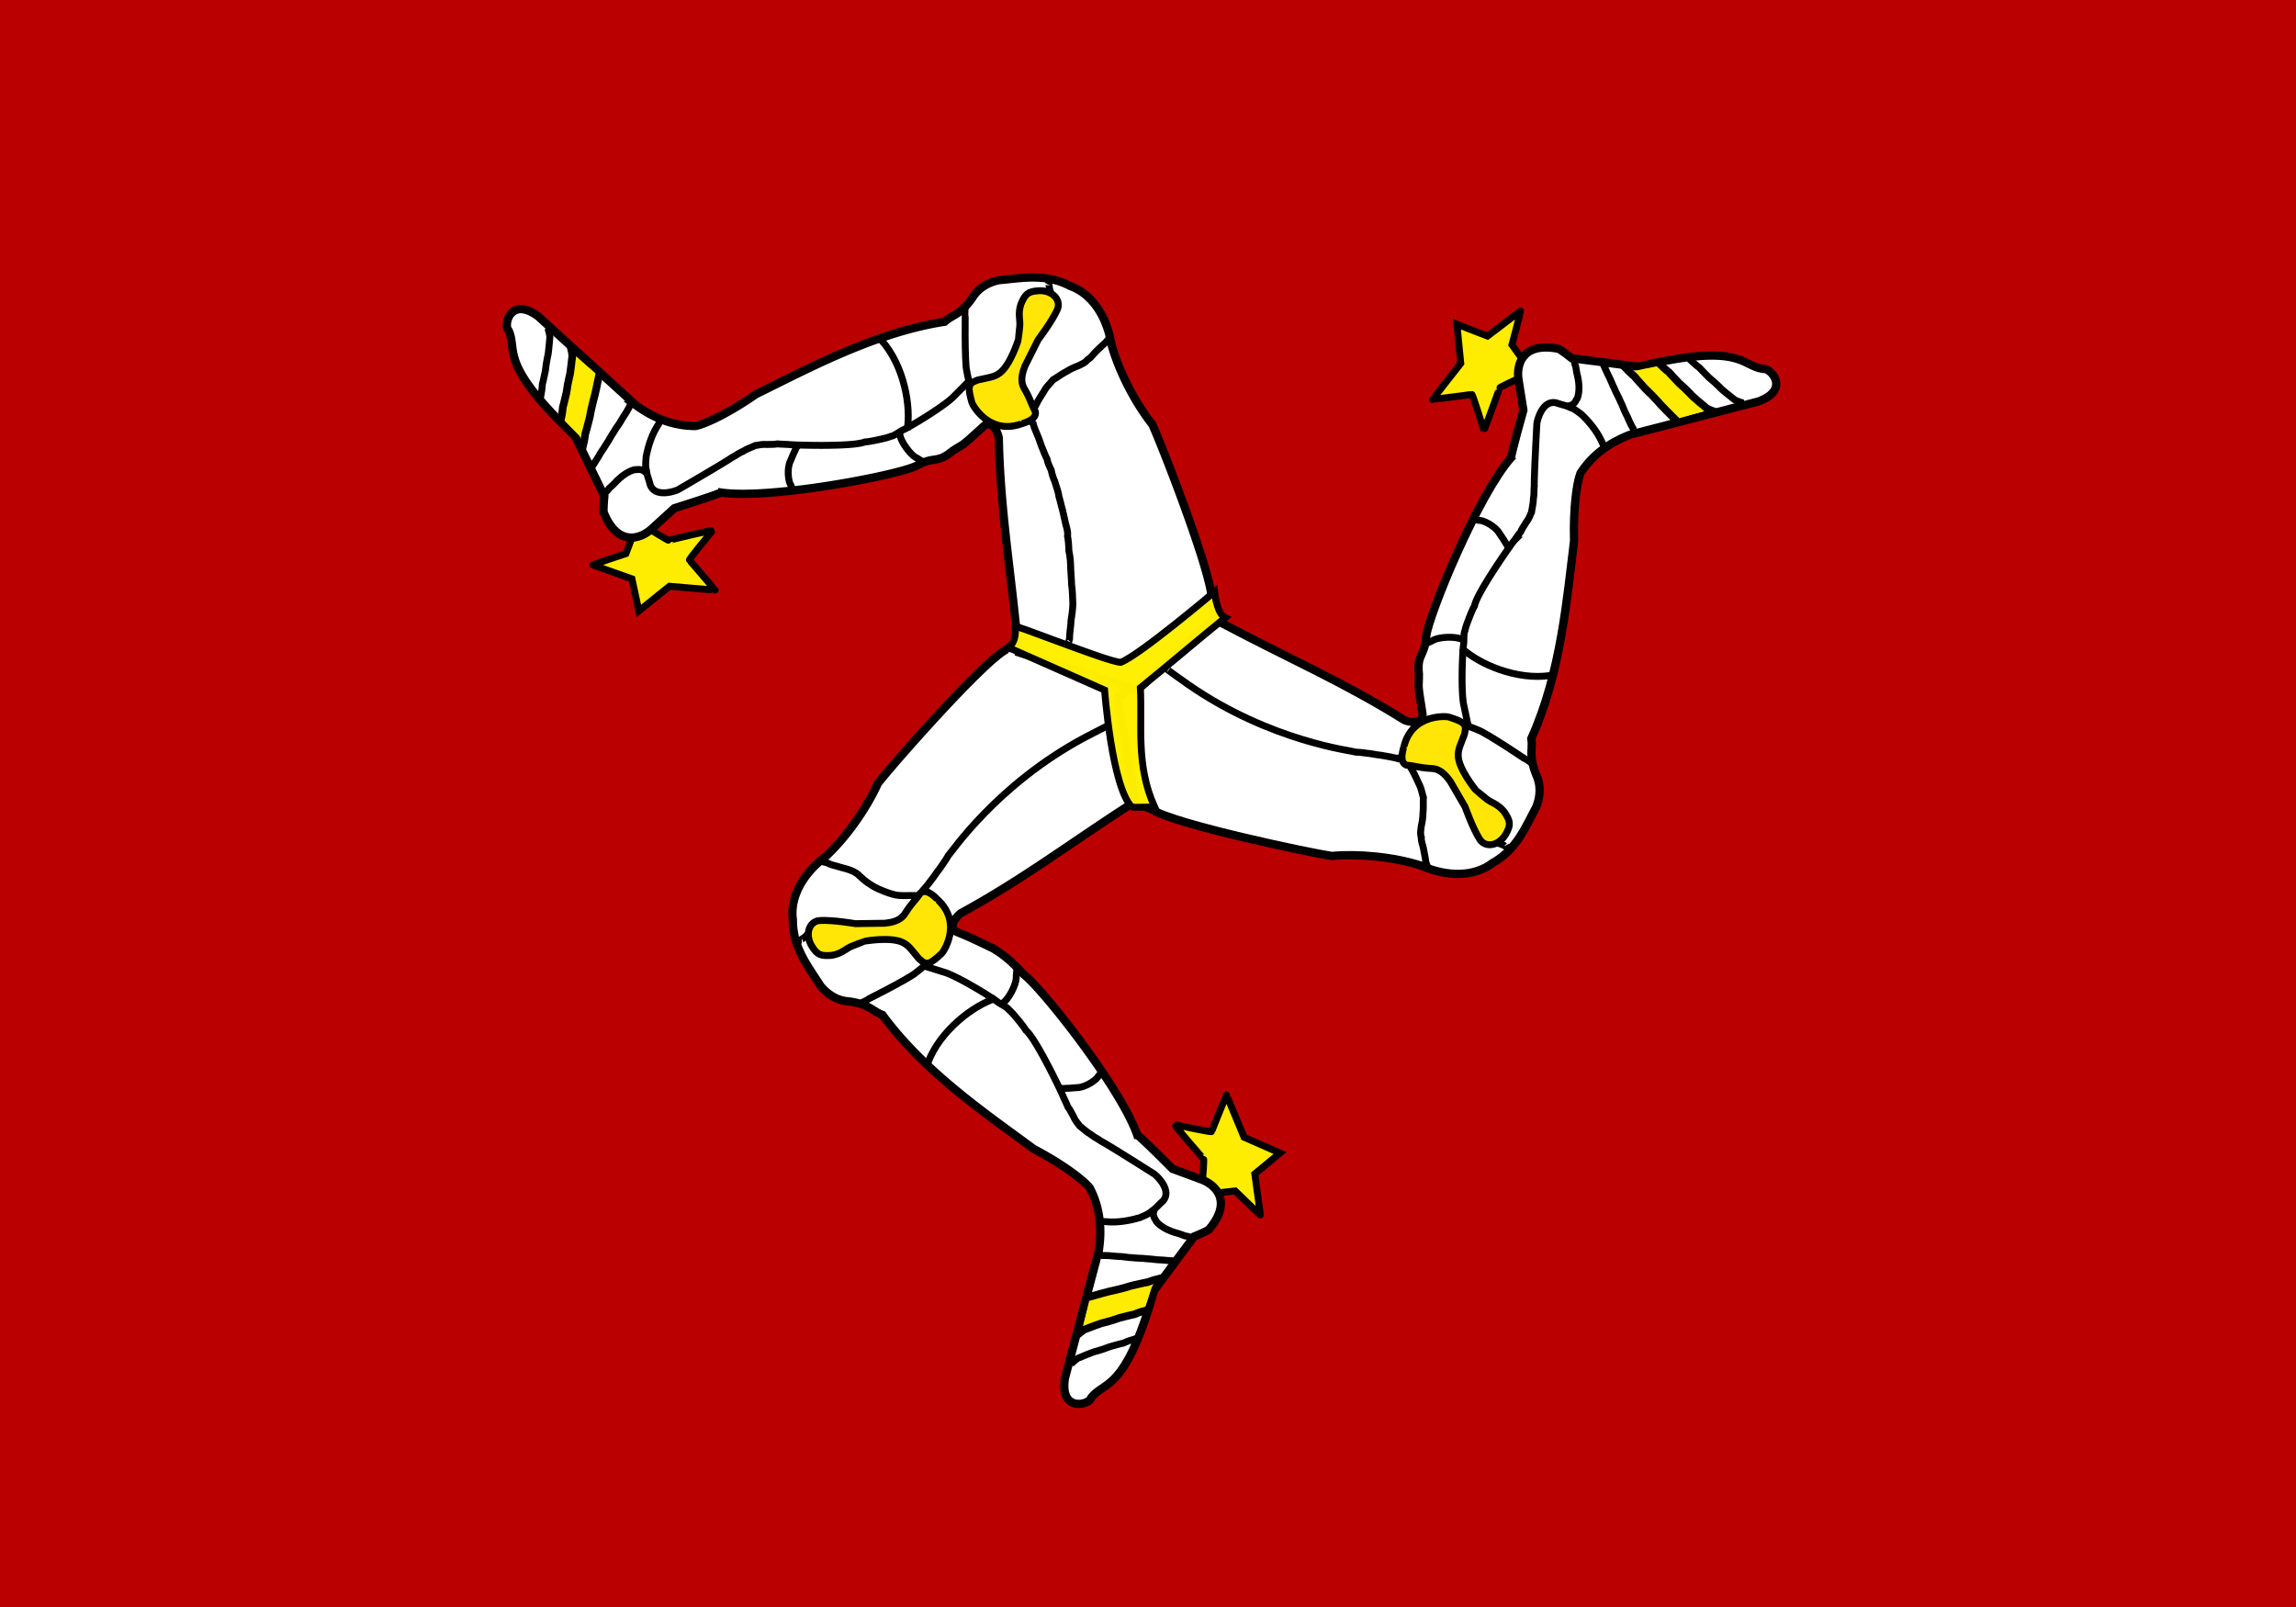
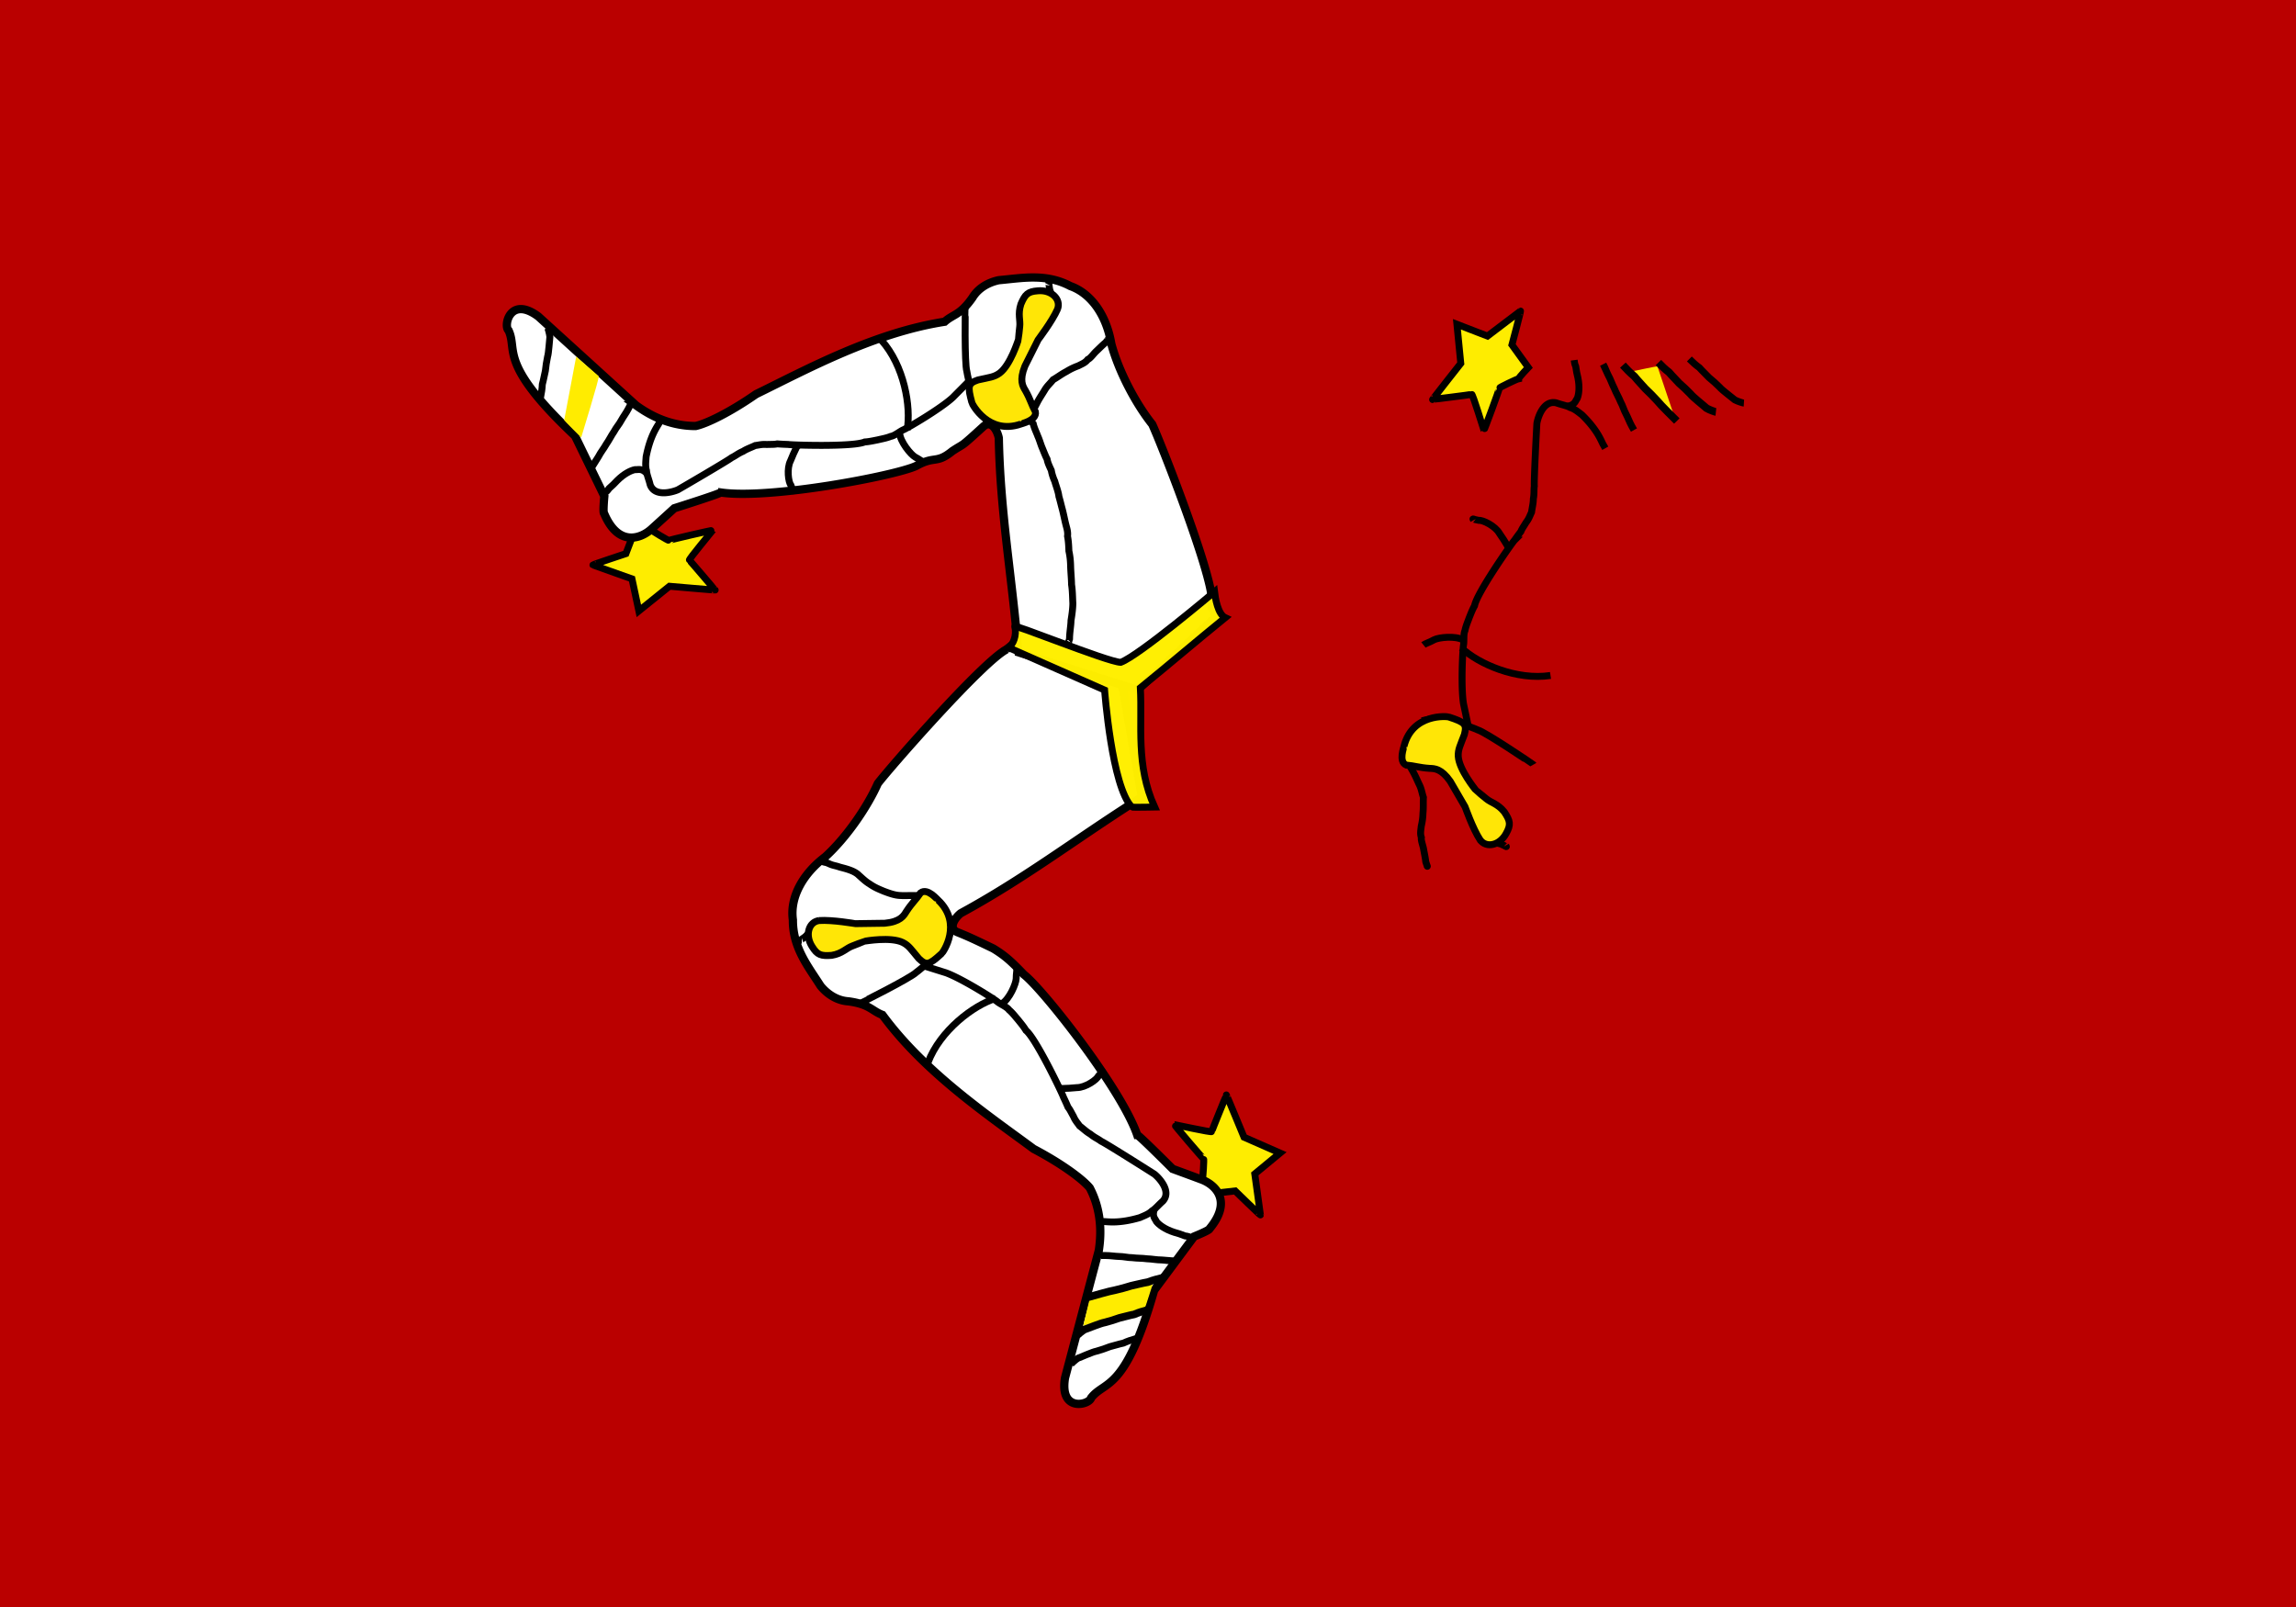
<svg xmlns="http://www.w3.org/2000/svg" viewBox="0 0 1063 744.09" version="1">
  <path fill-rule="evenodd" fill="#ba0000" d="M1063 744.09H0V0h1063z" />
  <path d="M556.648 546.465c.288-.865.89-9.946.577-9.946-.289 0-13.743-15.785-13.454-15.785.312 0 17.274 3.796 17.274 3.22s6.727-16.674 6.727-16.962 8.192 19.58 8.192 19.58l16.674 7.328-11.7 9.658s2.618 18.716 2.618 19.004-11.7-11.124-11.7-11.124l-12.853 1.466s-1.778-5.838-2.355-6.439z" fill-rule="evenodd" stroke="#000" stroke-width="2.402pt" fill="#ffef00" fill-opacity=".988" />
  <path d="M466.026 300.69c-11.1 5.717-53.768 54.464-59.606 62.08-4.901 11.027-14.487 24.986-24.362 33.995-10.547 7.977-16.409 18.86-14.967 29.167-.096 12.853 7.087 21.574 12.83 30.608 3.387 4.132 7.952 6.799 12.805 7.111 9.946 1.321 10.835 4.397 15.832 6.295 19.604 26.715 48.89 46.416 69.985 62.032 13.454 7.087 22.8 14.175 25.995 18.043 6.174 11.796 5.045 23.28 4.204 28.926a53619.13 53619.13 0 00-15.664 59.077c-2.643 16.097 11.34 12.47 12.085 9.25 6.318-8.192 15.736-2.426 29.19-49.828 6.174-8.288 12.325-16.601 18.5-24.89 0 0 7.11-2.859 7.11-3.555 10.836-12.998 2.595-20.446-3.555-22.776-4.493-1.682-9.01-3.34-13.526-4.997 0 0-15.64-15.665-16.361-15.665-7.448-21.622-43.966-67.846-52.447-74.285-5.862-6.102-8.673-8.721-14.247-12.109-8.553-4.108-11.315-5.43-16.577-7.543-4.372-1.754-1.25-6.535 1.538-8.745 28.926-15.737 51.846-33.251 79.595-51.03 1.417-.96 2.859-1.898 4.276-2.859-3.315-18.955-6.655-37.935-9.97-56.915-15.424-5.477-30.848-10.931-46.248-16.385-2.427 1.658-4.277 3.316-6.415 4.997z" fill-rule="evenodd" stroke="#000" stroke-width="3.832" fill="#fff" />
  <path d="M504.73 600.45c.144-.601 28.95-5.863 28.95-5.863s-3.363 10.691-3.507 10.691l-28.662 8.625 3.22-13.454z" fill-rule="evenodd" fill="#ffec00" />
  <path d="M429.652 491.976c5.574-14.775 20.998-26.475 31.353-29.694" stroke="#000" stroke-width="2.402pt" fill="none" />
  <path d="M503.697 600.69c1.874-.505 10.115-2.931 12.517-3.292 2.57-.6 5.117-1.273 7.592-2.066 2.859-.6 4.637-1.13 7.592-1.658 2.306-.889 4.613-1.49 7.087-2.066m-40.001 26.908c.24-.336 2.21-2.066 3.603-2.907 1.658-.528 7.352-2.931 9.49-3.291 2.307-.601 4.565-1.274 6.775-2.09 2.547-.577 4.133-1.106 6.775-1.634 2.066-.89 4.133-1.49 6.343-2.066" stroke="#000" stroke-width="3.541" fill="none" />
  <path d="M510.184 496.157h-.409c1.298 0 .505-.12-1.249 2.066-.625 1.658-5.934 5.382-9.922 5.382-1.922.192-4.901.408-6.823.408-.553 0-1.322-.408-1.874-.408M509.775 581.35H511.842c2.138 0 4.3.384 6.198.432 2.066 0 4.132.576 6.198.576 2.09.289 4.613.193 6.775.505 2.427.072 4.349.553 6.872.553 2.042.096 3.147.432 5.381.432l-5.381-.432c2.042.096 3.147.432 5.381.432M495.697 631.826c.216-.336 2.018-2.066 3.315-2.907 1.514-.529 6.727-2.931 8.697-3.291 2.09-.601 4.18-1.274 6.199-2.09 2.33-.577 3.772-1.106 6.198-1.634 1.898-.89 3.772-1.49 5.79-2.067M534.45 559.92c-1.178 3.41.335 4.252.96 5.717 1.105 1.418 3.868 3.58 8.265 4.973 1.705.457 3.003.89 4.973 1.658 1.297.12 1.946.432 2.907.817M370.79 435.35h.41c-1.298 0-.53.072 1.657-1.658 1.345-1.514 2.45-2.186 3.724-3.724M397.555 464.804c.288 0 24.073-11.988 26.62-14.535 1.801-1.321 3.147-2.69 5.333-4.18 1.417-.721 2.426-1.658 3.748-2.475 1.08-1.586 2.498-2.547 3.291-3.988 1.466-1.273.841-2.643 2.018-4.156.553-1.562 1.61-4.205 1.946-5.622M470.807 447.626c.144.865-.36 3.508-.337 5.502-.072 2.33-3.075 9.514-6.678 11.652" stroke="#000" stroke-width="2.402pt" fill="none" />
  <path d="M428.066 447.362c.144 0 3.772 1.177 9.827 3.051 7.28 2.619 22.439 12.157 23.928 13.478 1.538 1.201 4.3 2.283 5.334 3.724 1.658 1.418 2.859 3.051 4.156 4.54 1.49 1.85 2.787 3.412 3.7 4.974 4.613 3.724 16.986 29.55 17.394 31.016a90.731 90.731 0 012.066 4.541c.913 1.057 1.538 2.547 2.475 4.132.865 2.066 1.826 3.003 2.907 4.565 1.345.961 3.195 2.763 4.95 3.724 1.873 1.586 3.603 2.234 4.972 3.315 1.946.817 23.737 14.608 24.746 15.28 1.994 1.61 8.073 7.905 3.82 12.493-1.826 1.562-3.46 3.604-4.997 4.493-1.586 1.562-3.772 2.282-5.574 3.1-9.826 2.882-14.823 1.85-16.77 1.85h-2.066M379.92 398.64c2.811 1.08 1.682.264 4.18 1.417 1.706.745 2.812.769 4.47 1.37 1.753.552 6.678 1.44 9.033 3.82 1.753 1.56 3.075 2.882 4.973 4.035 2.258 1.562 3.892 2.259 6.679 3.412 2.354.889 4.997 1.85 7.375 1.946 2.475.144 3.076.024 5.454.024h5.79-5.79 5.79" stroke="#000" stroke-width="2.402pt" fill="none" />
  <path d="M379.272 426.244c6.198-.408 16.529 1.442 16.745 1.442l13.646-.193c7.184-.696 8.745-3.46 9.923-5.381 2.69-4.133 4.564-5.598 6.63-8.697 3.292-2.475 7.857 3.315 8.073 3.315 11.58 10.956 2.258 24.41 1.634 24.818-5.79 5.31-7.016 5.646-10.547 2.282-3.508-4.156-4.541-6.006-7.448-7.447-5.574-2.691-17.154-.625-17.37-.625-.192 0-5.982 2.282-5.982 2.282-2.835 1.033-4.637 3.508-9.514 4.325-4.974.36-6.631-.12-9.106-4.132-3.315-5.166-1.658-11.364 3.316-11.989z" fill-rule="evenodd" stroke="#000" stroke-width="2.402pt" fill="#ffe606" />
  <path d="M703.114 175.363c-.895.173-9.105 4.1-8.952 4.372.14.251-7.025 19.714-7.166 19.463-.153-.272-5.157-16.918-5.66-16.635s-17.83 2.307-18.08 2.449 13.052-16.737 13.052-16.737l-1.784-18.125 14.153 5.465s15.03-11.454 15.281-11.596-3.962 15.65-3.962 15.65l7.577 10.486s-4.218 4.411-4.459 5.208z" fill-rule="evenodd" stroke="#000" stroke-width="2.402pt" fill="#ffef00" fill-opacity=".988" />
-   <path d="M533.289 374.804c10.424 6.873 73.826 20.177 83.325 21.533 12.015-1.132 28.88.383 41.572 4.575 12.122 5.285 24.481 5.061 32.759-1.246 11.251-6.216 15.333-16.751 20.393-26.183 1.942-4.978 2.03-10.264-.077-14.648-3.723-9.317-1.478-11.6-2.272-16.885 13.68-30.182 16.5-65.365 19.774-91.405-.415-15.2 1.183-26.82 2.988-31.501 7.257-11.163 17.82-15.807 23.154-17.841 19.74-5.09 39.446-10.188 59.173-15.298 15.326-5.585 5.312-15.995 2.14-15.067-10.237-1.493-9.827-12.528-57.739-1.025-10.25-1.32-20.51-2.608-30.762-3.928 0 0-5.977-4.797-6.584-4.456-16.64-3.075-19.093 7.758-18.11 14.261.735 4.74 1.504 9.49 2.272 14.24 0 0-5.989 21.31-5.636 21.938-15.198 17.088-37.865 71.974-39.32 82.522-.68 9.918-4.426 8.11-3.42 17.743.022 7.54-.83 2.837 1.666 18.356.614 4.671-5.084 4.292-8.377 2.945-27.893-17.502-54.392-28.897-83.488-44.372-1.532-.765-3.055-1.562-4.588-2.327-14.898 12.18-29.806 24.392-44.725 36.584 2.784 16.129 5.59 32.246 8.382 48.343 2.635 1.303 4.986 2.103 7.5 3.142z" fill-rule="evenodd" stroke="#000" stroke-width="3.832" fill="#fff" />
-   <path d="M775.614 194.163c-.594.168-19.297-22.363-19.297-22.363s10.967-2.307 11.038-2.182l21.565 20.757-13.306 3.788z" fill-rule="evenodd" fill="#ffec00" />
+   <path d="M775.614 194.163c-.594.168-19.297-22.363-19.297-22.363s10.967-2.307 11.038-2.182z" fill-rule="evenodd" fill="#ffec00" />
  <path d="M717.855 312.766c-15.61 2.382-33.369-5.328-41.25-12.777" stroke="#000" stroke-width="2.402pt" fill="none" />
  <path d="M776.33 194.945c-1.358-1.386-7.512-7.38-9.003-9.297-1.784-1.947-3.618-3.837-5.522-5.606-1.924-2.197-3.256-3.488-5.165-5.805-1.906-1.575-3.56-3.29-5.275-5.165m43.059 21.681c-.41-.044-2.884-.914-4.3-1.716-1.273-1.186-6.158-4.972-7.52-6.66-1.654-1.715-3.347-3.354-5.142-4.88-1.75-1.938-2.988-3.061-4.744-5.106-1.788-1.365-3.324-2.872-4.91-4.516" stroke="#000" stroke-width="3.541" fill="none" />
  <path d="M682.033 240.52l.2.356c-.636-1.131-.352-.381 2.413.076 1.751-.268 7.6 2.535 9.554 6.012 1.109 1.58 2.758 4.072 3.7 5.747.27.482.291 1.352.562 1.834M756.493 199.125l-.2-.356-.813-1.445c-1.047-1.864-1.772-3.937-2.66-5.615-1.013-1.8-1.523-3.884-2.535-5.686-.773-1.963-2.093-4.115-2.88-6.152-1.127-2.15-1.65-4.062-2.887-6.26-.917-1.828-1.165-2.956-2.26-4.904l2.26 4.903c-.917-1.827-1.165-2.955-2.26-4.903M807.392 186.66c-.4-.024-2.79-.747-4.16-1.465-1.202-1.06-5.85-4.428-7.13-5.968-1.548-1.528-3.159-3.02-4.86-4.38-1.645-1.748-2.812-2.745-4.462-4.601-1.705-1.22-3.147-2.558-4.638-4.035M725.72 188.12c3.552-.646 3.543-2.377 4.514-3.64.694-1.658 1.225-5.126.285-9.641-.438-1.71-.697-3.053-.992-5.148-.532-1.19-.577-1.908-.713-2.934M697.341 391.825l-.2-.356c.636 1.131.322.426-2.258-.632-1.978-.431-3.106-1.065-5.07-1.421M709.9 354.06c-.142-.25-22.248-15.108-25.716-16.08-2.035-.923-3.888-1.424-6.258-2.6-1.322-.882-2.634-1.303-3.993-2.054-1.912-.166-3.445-.93-5.09-.915-1.828-.653-2.715.562-4.612.278-1.632.284-4.453.657-5.854 1.059M659.027 298.627c.684-.55 3.234-1.405 4.96-2.403 2.068-1.08 9.8-1.982 13.43.112" stroke="#000" stroke-width="2.402pt" fill="none" />
  <path d="M679.743 336.012c-.07-.125-.823-3.864-2.156-10.06-1.285-7.629-.4-25.518.021-27.464.294-1.929-.118-4.867.633-6.474.423-2.14 1.258-3.987 1.92-5.848.883-2.205 1.609-4.101 2.523-5.662.985-5.846 17.434-29.288 18.511-30.362a90.73 90.73 0 012.946-4.027c.474-1.314 1.466-2.588 2.39-4.182 1.376-1.766 1.722-3.063 2.553-4.771.179-1.644.843-4.14.821-6.139.464-2.41.181-4.236.453-5.96-.242-2.096 1.1-27.85 1.192-29.058.426-2.527 2.934-10.91 9.017-9.453 2.256.827 4.837 1.25 6.366 2.155 2.138.616 3.838 2.169 5.433 3.34 7.328 7.152 8.877 12.014 9.83 13.71l1.013 1.801M660.751 401.014l-.2-.356c.542.963.229.505-.456-1.645-.175-1.831-.748-4.32-1.037-6.06-.378-1.8-1.221-3.889-.992-5.147-.649-1.84-.227-3.346-.068-5.171.513-2.273.745-3.92.808-6.16.267-2.713.054-4.66.209-7.228-.716-2.106-.867-3.895-1.949-6.015-.97-2.019-1.728-3.907-2.894-5.98l-2.837-5.048 2.837 5.047-2.837-5.047" stroke="#000" stroke-width="2.402pt" fill="none" />
  <path d="M685.248 388.895c-3.394-5.203-6.844-15.115-6.95-15.303l-6.855-11.8c-4.128-5.921-7.302-5.928-9.554-6.013-4.92-.32-7.117-1.235-10.83-1.517-3.77-1.657-.96-8.473-1.067-8.662 3.875-15.463 20.17-13.93 20.833-13.586 7.465 2.445 8.36 3.348 7.158 8.075-1.904 5.094-3.01 6.901-2.842 10.142.386 6.177 7.862 15.258 7.968 15.447.094.167 4.921 4.096 4.921 4.096 2.29 1.965 5.33 2.323 8.432 6.174 2.752 4.158 3.145 5.838.86 9.962-2.877 5.421-9.092 7.014-12.074 2.985z" fill-rule="evenodd" stroke="#000" stroke-width="2.402pt" fill="#ffe606" />
  <path d="M301.203 245.146c.635.654 8.418 5.372 8.562 5.095.133-.256 20.34-4.924 20.207-4.668-.143.277-11.328 13.582-10.816 13.847s11.698 13.653 11.954 13.786-21.153-1.751-21.153-1.751l-14.185 11.42-3.18-14.833s-17.817-6.3-18.073-6.432 15.263-5.259 15.263-5.259l4.622-12.082s6 1.112 6.8.877z" fill-rule="evenodd" stroke="#000" stroke-width="2.402pt" fill="#ffef00" fill-opacity=".988" />
  <path d="M561.083 277.965c.04-12.485-23.562-72.814-27.631-81.504-7.529-9.431-15.5-24.37-18.946-37.285-2.219-13.036-9.177-23.253-18.988-26.723-11.363-6.007-22.413-3.65-33.076-2.717-5.228 1.103-9.698 3.925-12.211 8.088-5.756 8.219-8.895 7.59-12.882 11.15-32.743 5.09-63.721 22.004-87.3 33.53-12.49 8.674-23.086 13.702-27.99 14.756-13.315.044-22.986-6.25-27.61-9.597a53617.828 53617.828 0 00-45.213-41.123c-13.068-9.762-16.291 4.319-13.777 6.463 4.36 9.383-5.097 15.084 30.772 48.865 4.51 9.3 9.054 18.588 13.565 27.887 0 0-.739 7.629-.12 7.95 6.542 15.605 16.949 11.723 21.851 7.338 3.563-3.212 7.115-6.457 10.667-9.701 0 0 21.109-6.663 21.441-7.303 22.621 3.353 80.955-7.75 90.577-12.31 8.67-4.865 9.21-.741 16.717-6.859 6.295-4.149 2.828-.86 14.444-11.45 3.57-3.072 6.375 1.903 7.052 5.395.638 32.922 5.621 61.333 8.613 94.152.2 1.7.367 3.412.567 5.113 18.351 5.792 36.734 11.573 55.106 17.376 11.968-11.165 23.916-22.34 35.851-33.495-.353-2.918-.972-5.323-1.479-7.996z" fill-rule="evenodd" stroke="#000" stroke-width="3.832" fill="#fff" />
  <path d="M277.215 174.195c.466.404-8.137 28.394-8.137 28.394s-7.938-7.911-7.872-8.04l5.552-29.41 10.457 9.056z" fill-rule="evenodd" fill="#ffec00" />
  <path d="M408.077 157.544c10.545 11.755 13.822 30.835 11.908 41.508" stroke="#000" stroke-width="2.402pt" fill="none" />
-   <path d="M277.478 173.167c-.416 1.896-2.06 10.327-2.847 12.625-.651 2.559-1.228 5.129-1.664 7.69-.784 2.814-1.135 4.636-2.027 7.502-.274 2.456-.804 4.78-1.432 7.242m-5.45-47.9c.189.369.816 2.914.92 4.538-.294 1.715-.786 7.875-1.451 9.939-.53 2.324-.973 4.638-1.267 6.976-.662 2.526-.923 4.176-1.672 6.765-.163 2.244-.582 4.354-1.089 6.581" stroke="#000" stroke-width="3.541" fill="none" />
  <path d="M367.26 227.09l.189-.363c-.598 1.152-.126.503-1.258-2.06-1.184-1.319-2.042-7.747-.204-11.286.715-1.795 1.895-4.538 2.781-6.244.255-.49.971-.984 1.226-1.475M291.841 187.473l-.188.362-.764 1.472c-.985 1.897-2.323 3.64-3.24 5.301-.952 1.834-2.416 3.402-3.368 5.236-1.219 1.722-2.296 4.005-3.57 5.78-1.181 2.12-2.493 3.605-3.655 5.844-1.027 1.768-1.834 2.594-2.864 4.577l2.864-4.577c-1.027 1.768-1.834 2.594-2.864 4.577M253.53 151.72c.2.347.904 2.743 1.053 4.282-.228 1.587-.498 7.32-1.086 9.235-.43 2.132-.796 4.297-1.001 6.464-.562 2.334-.758 3.857-1.407 6.254-.085 2.094-.416 4.034-.834 6.09M299.491 219.245c-2.485-2.617-3.929-1.66-5.517-1.782-1.767.328-4.96 1.784-8.222 5.044-1.19 1.303-2.172 2.255-3.762 3.65-.705 1.095-1.28 1.527-2.065 2.203M485.455 131.398l-.188.362c.597-1.151.18-.502.707 2.235.723 1.892.811 3.182 1.59 5.02M446.982 141.578c-.133.256-.452 26.889.634 30.323.343 2.208.938 4.033 1.253 6.66-.014 1.59.353 2.917.47 4.466.908 1.69 1.108 3.39 2.022 4.758.455 1.888 1.958 1.964 2.759 3.707 1.131 1.21 2.99 3.365 4.092 4.317M428.475 214.504c-.834-.27-2.947-1.936-4.728-2.833-2.035-1.138-7.026-7.113-7.264-11.297" stroke="#000" stroke-width="2.402pt" fill="none" />
  <path d="M448.403 176.694c-.066.128-2.783 2.805-7.236 7.315-5.678 5.254-21.128 14.313-22.987 15.026-1.774.812-4.007 2.765-5.762 3.018-2.022.818-4.026 1.132-5.945 1.597-2.328.47-4.312.901-6.119.992-5.43 2.378-34.052 1.458-35.541 1.145a90.73 90.73 0 01-4.982-.258c-1.359.323-2.969.191-4.808.292-2.232-.184-3.506.237-5.39.477-1.473.75-3.925 1.562-5.586 2.676-2.27.933-3.643 2.169-5.234 2.886-1.621 1.35-23.9 14.336-24.962 14.921-2.348 1.028-10.735 3.522-12.848-2.366-.545-2.34-1.604-4.73-1.685-6.505-.655-2.127-.287-4.4-.182-6.375 1.969-10.049 5.188-14.008 6.085-15.735l.952-1.834M513.186 156.975l-.188.362c.509-.98.297-.468-1.127 1.283-1.436 1.15-3.204 2.992-4.501 4.187-1.299 1.302-2.584 3.152-3.763 3.65-1.184 1.55-2.674 2.022-4.288 2.89-2.183.815-3.688 1.523-5.597 2.697-2.415 1.263-3.928 2.508-6.16 3.785-1.37 1.752-2.784 2.859-3.966 4.926-1.157 1.916-2.321 3.585-3.417 5.696l-2.668 5.139 2.668-5.139-2.668 5.139M494.59 297.852l.376-.725c-.698 1.344-.456.982.213-1.297-.001-2.761.64-6.082.677-8.5.416-2.572.823-5.338.852-7.949-.158-3.032-.149-5.762-.598-8.702-.034-2.697-.335-5.507-.424-8.151-.046-2.623-.259-4.872-.811-7.405-.068-1.903-.168-4.527-.637-6.855.253-1.844-.28-3.529-.676-5.007-.72-2.837-.974-4.485-1.725-7.419-.448-1.586-.89-3.602-1.585-5.966-.235-2.206-1.426-5.126-1.924-7.035-.666-1.429-1.324-3.34-1.589-5.021-.707-1.558-1.688-3.475-1.951-5.209-.732-1.354-1.517-3.44-2.336-5.408-.695-1.633-1.202-3.629-1.951-5.21-.743-2.01-1.663-3.732-2.126-5.759-.72-.698-.891-1.464-1.258-2.06" stroke="#000" stroke-width="2.402pt" fill="none" />
  <path d="M489.628 143.12c-2.493 5.689-8.895 14.005-8.995 14.197l-6.117 12.2c-2.692 6.696-.96 9.355.204 11.285 2.428 4.292 2.865 6.63 4.663 9.892.68 4.062-6.562 5.445-6.662 5.637-15.058 5.23-22.703-9.243-22.778-9.986-2.044-7.585-1.778-8.827 2.834-10.412 5.305-1.197 7.423-1.262 10.042-3.178 4.956-3.707 8.458-14.936 8.558-15.128.088-.17.73-6.36.73-6.36.39-2.993-.976-5.732.546-10.437 1.972-4.58 3.162-5.83 7.863-6.177 6.112-.562 10.85 3.765 9.112 8.467z" fill-rule="evenodd" stroke="#000" stroke-width="2.402pt" fill="#ffe606" />
  <path d="M469.84 290.15c-2.28-2.07 42.81 16.33 49.02 16.54 8.48-3.1 43.43-32.67 43.43-32.67.34 2.89 1.58 10.41 4.96 11.99-13.51 10.97-25.78 21.51-39.29 32.47.96 17.38-2.21 35.78 6.61 55.22 0 0-10.54.21-10.54 0-9.31-9.3-12.62-54.18-12.62-54.18-14.82-6.62-29.64-13.03-44.47-19.65 2.14-1.38 3.87-5.65 2.9-9.72z" fill-rule="evenodd" stroke="#000" stroke-width="3.203" fill="#ffef00" fill-opacity=".987" />
-   <path d="M512.74 336.15c.72-.52-8.14 4.12-10.41 5.28-40.96 21.85-62.04 53.63-63.35 54.83-.71 1.36-2.01 3.16-3.21 4.93-.96 1.49-2.33 3.02-3.24 4.52-1.26 1.74-3.9 5.17-5.34 6.7-.18.98.69-.34.4.31M540.73 310.18c-.8-.4 7.37 5.36 9.45 6.84 38.16 26.44 76.07 30.64 77.74 31.26 1.53.01 3.73.34 5.85.6 1.76.17 3.75.7 5.5.82 2.12.32 6.38 1.09 8.39 1.68.96-.29-.61-.46.1-.5" stroke="#000" stroke-width="3.203" fill="none" />
</svg>